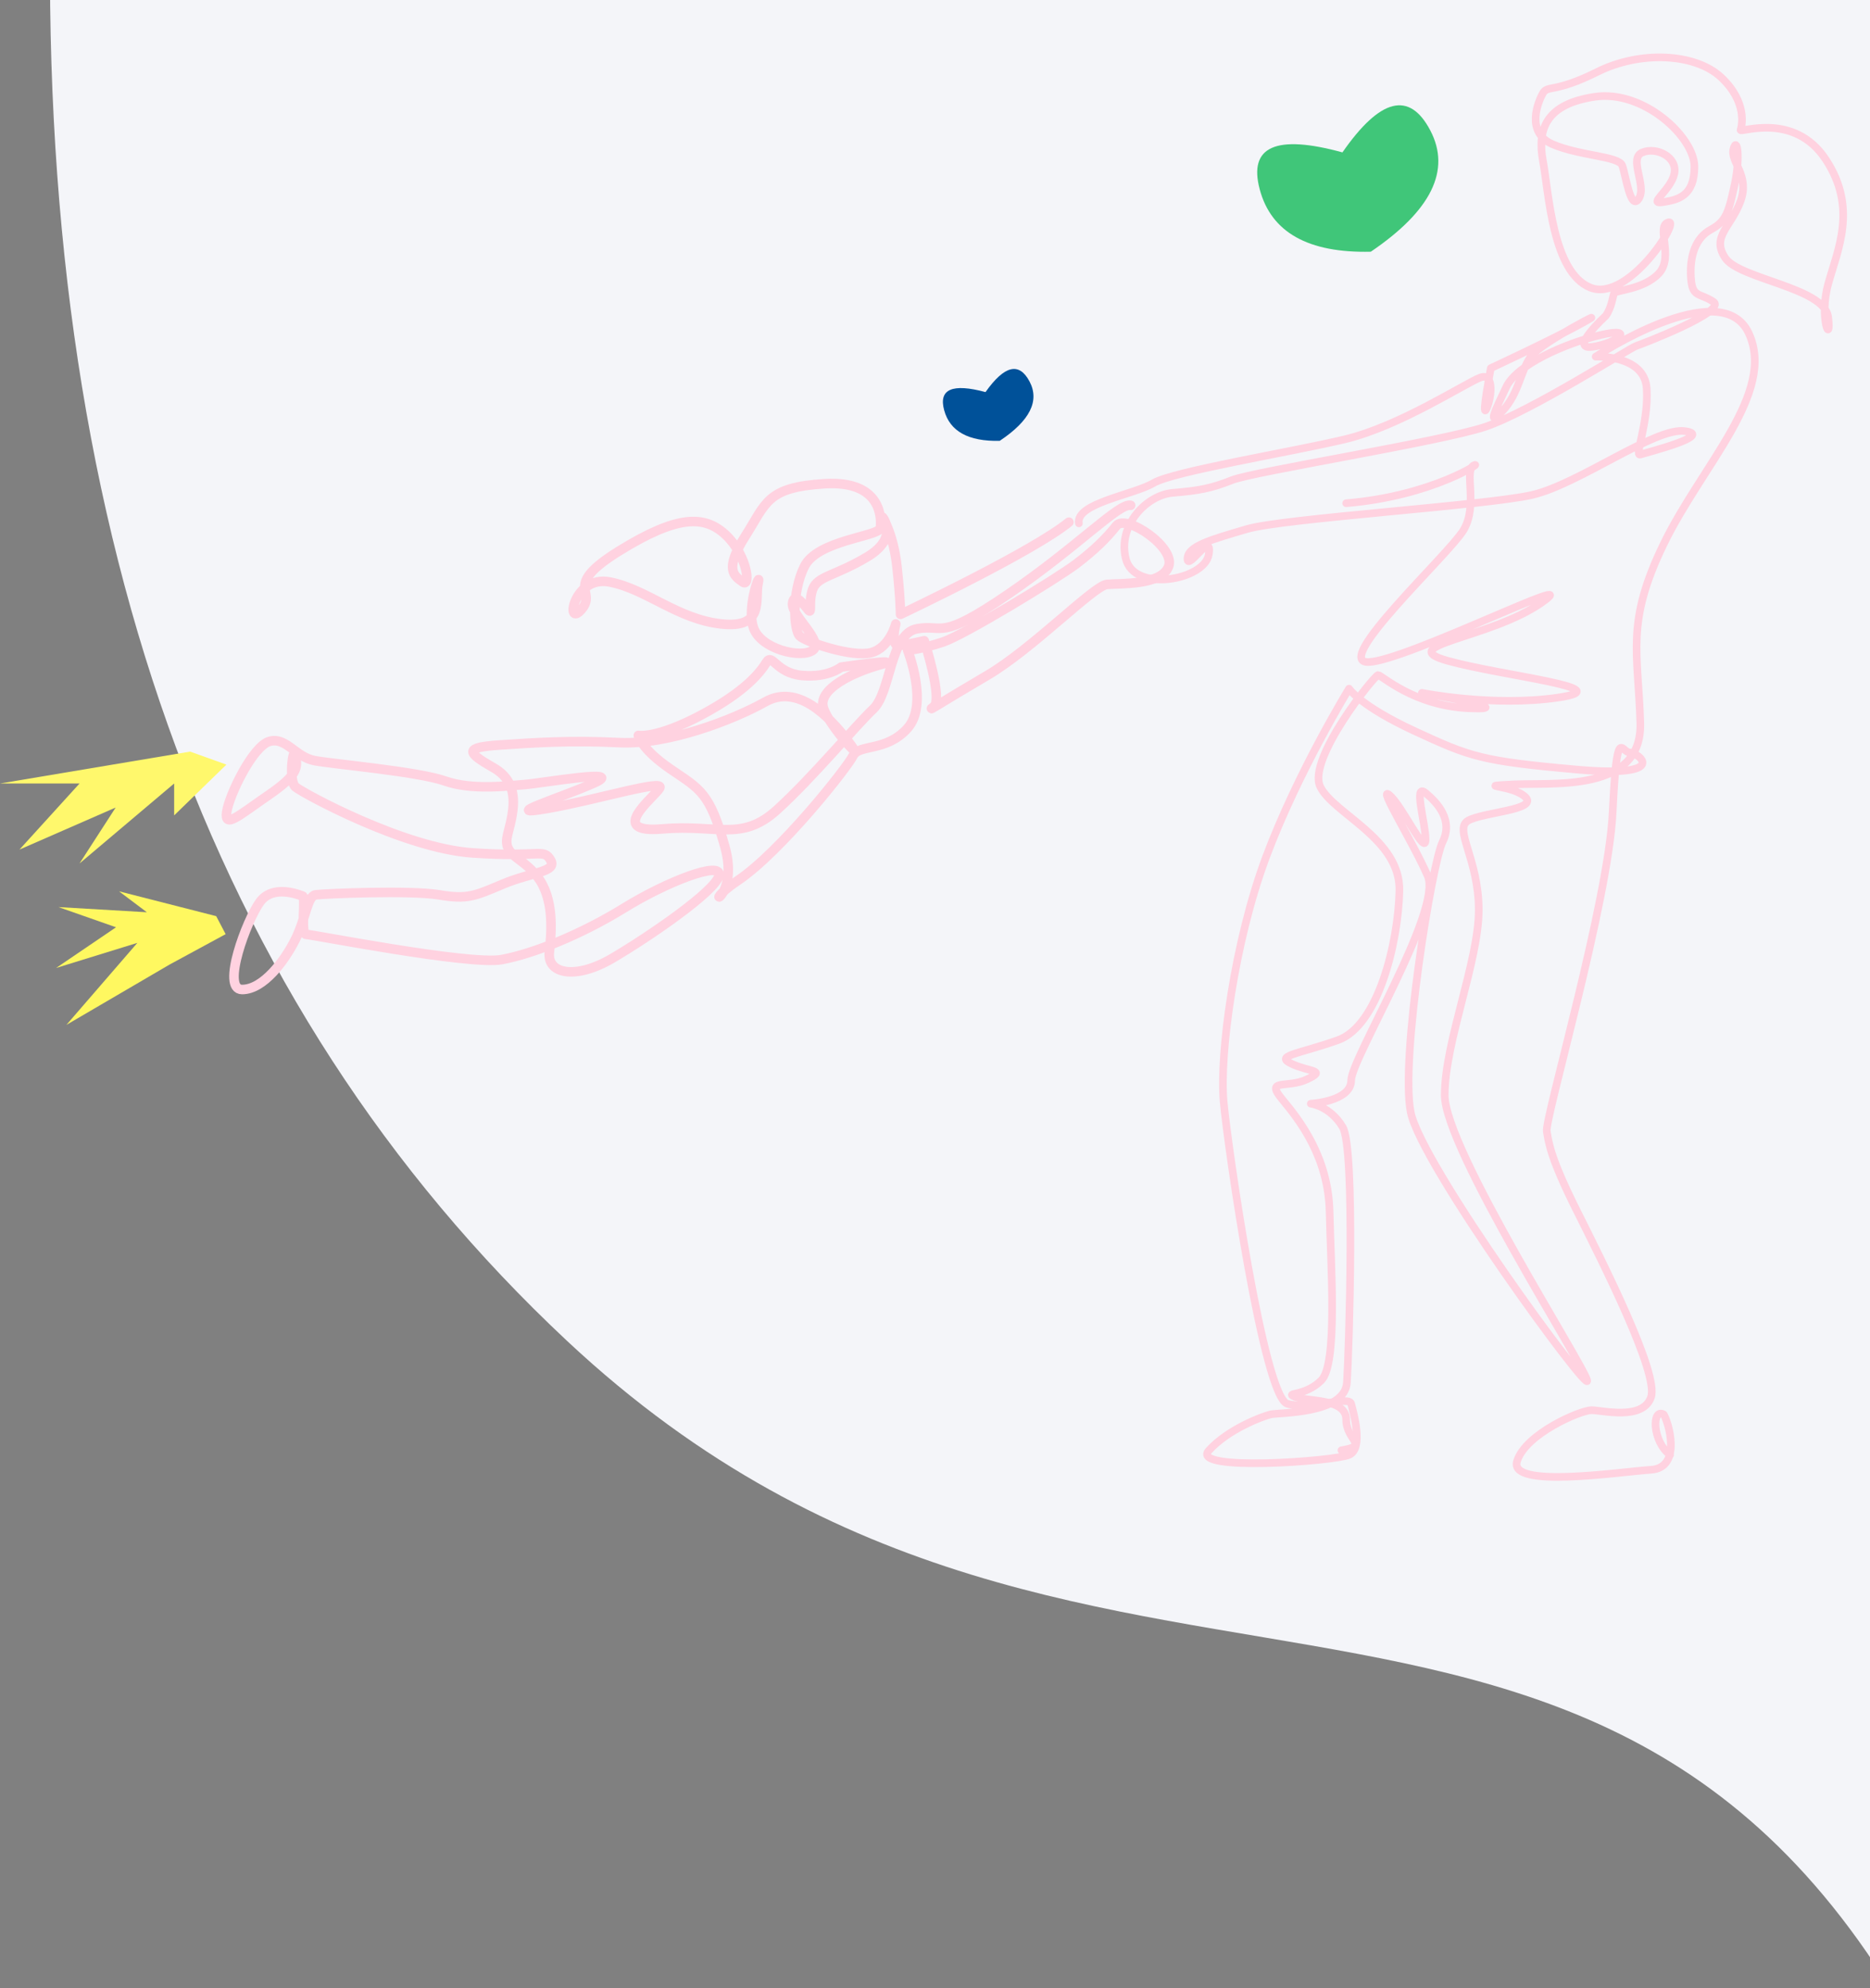
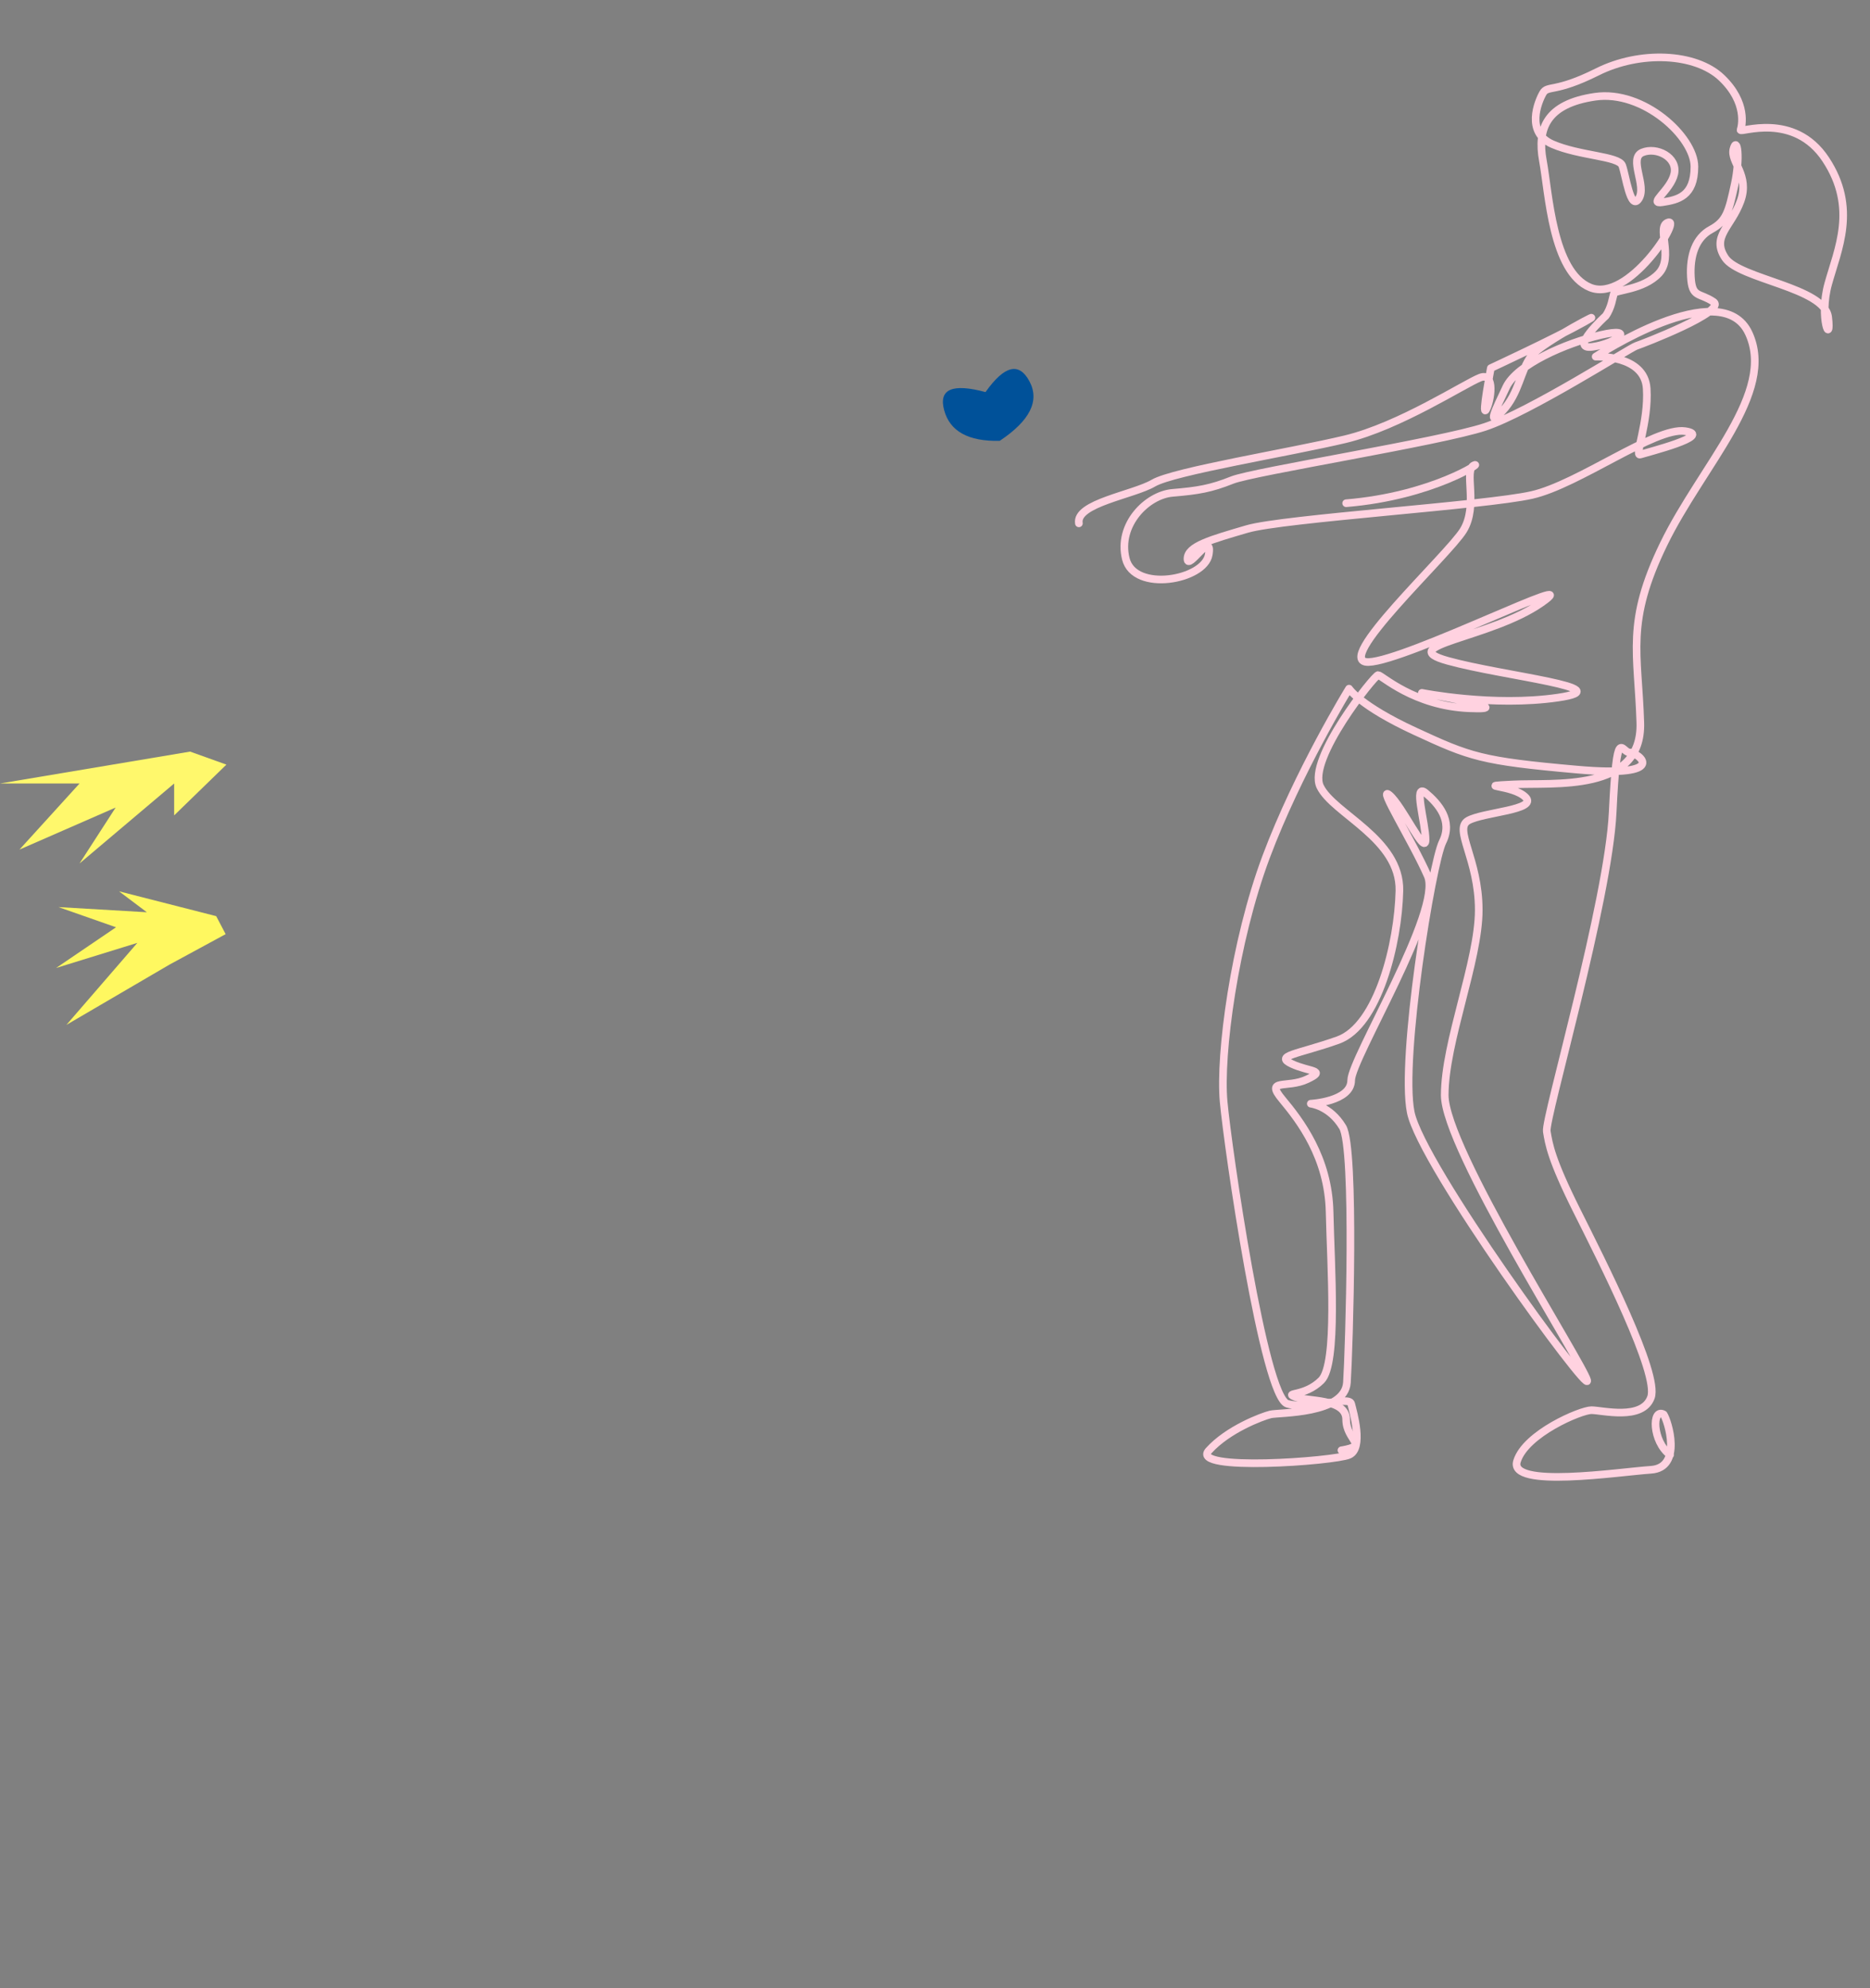
<svg xmlns="http://www.w3.org/2000/svg" width="490px" height="521px" viewBox="0 0 490 521" version="1.1">
  <rect x="0" y="0" width="490" height="521" fill="#808080" stroke="none" />
  <title>Artboard</title>
  <g id="Artboard" stroke="none" stroke-width="1" fill="none" fill-rule="evenodd">
    <g id="ILUST1" transform="translate(0, -115.522)">
-       <path d="M48.008,41.758 C26.56,205.485 58.115,336.21 142.673,433.935 C269.51,580.521 427.285,478.303 488.053,687.319 C528.565,826.663 658.375,725.061 877.481,382.514 L630.608,41.758 L48.008,41.758 Z" id="Path-6" fill="#F4F5F9" fill-rule="nonzero" transform="translate(459.49, 394.758) rotate(-6) translate(-459.49, -394.758) " />
-       <path d="M351.761,155.458 C334.305,150.665 327.081,153.899 330.092,165.162 C333.102,176.425 342.804,181.866 359.197,181.486 C375.05,170.725 380.248,160.136 374.791,149.719 C369.334,139.301 361.657,141.215 351.761,155.458 Z" id="Path-11" fill="#40C679" fill-rule="nonzero" />
      <path d="M258.238,218.272 C249.51,215.919 245.898,217.506 247.403,223.035 C248.908,228.564 253.759,231.235 261.956,231.049 C269.883,225.766 272.481,220.568 269.753,215.454 C267.024,210.34 263.186,211.279 258.238,218.272 Z" id="Path-11-Copy" fill="#005199" fill-rule="nonzero" />
      <polygon id="Path-2" fill="#FFF860" fill-rule="nonzero" points="56.65 355.603 31.196 349.1 38.482 354.583 15.323 353.23 30.403 358.522 14.701 369.188 35.99 362.608 17.404 384.099 44.423 368.296 59.126 360.323" />
      <polygon id="Path-3" fill="#FFF86C" fill-rule="nonzero" transform="translate(29.662, 327.141) rotate(-360) translate(-29.662, -327.141) " points="49.817 312.485 59.325 315.894 45.634 329.202 45.634 320.843 20.841 341.798 30.31 327.141 5.106 338.159 20.841 320.843 0 320.843" />
      <path d="M352.739,247.393 C375.37,245.529 389.01,236.21 386.22,237.453 C383.43,238.696 387.46,248.013 383.43,254.536 C379.4,261.06 348.71,289.326 358.629,289.016 C368.55,288.705 417.22,264.167 403.89,273.484 C390.56,282.803 364.83,284.667 379.4,288.705 C393.97,292.744 425.28,295.849 408.231,298.333 C391.18,300.819 372.579,297.092 372.579,297.092 C372.579,297.092 399.55,301.75 384.98,301.129 C370.41,300.509 362.04,292.432 361.11,292.432 C360.181,292.432 342.509,314.487 345.92,321.63 C349.33,328.774 366.999,335.297 366.689,348.965 C366.38,362.633 361.11,384.376 350.569,388.103 C340.03,391.831 333.829,392.14 338.48,394.314 C343.129,396.489 347.779,395.868 342.509,398.354 C337.239,400.838 331.35,398.042 335.999,403.634 C340.651,409.225 348.09,418.854 348.399,433.143 C348.71,447.43 350.569,472.901 346.229,477.25 C341.889,481.599 336.31,480.355 339.41,481.599 C342.509,482.842 352.739,481.91 352.739,487.5 C352.739,493.091 358.94,494.335 351.501,495.576" id="Stroke-1" stroke="#FFD2E0" stroke-width="2" stroke-linecap="round" stroke-linejoin="round" />
-       <path d="M280.09,252.36 C275.461,256.131 265.099,261.853 255.58,266.782 C245.278,272.116 235.961,276.522 235.961,276.522 C235.961,276.522 235.961,272.438 235.027,263.957 C234.095,255.478 231.297,251.08 231.297,251.08 C231.297,251.08 235.649,256.419 227.257,261.445 C218.863,266.471 214.201,266.471 212.957,269.926 C211.713,273.38 212.957,276.836 211.713,275.266 C210.471,273.695 207.983,270.553 207.673,273.695 C207.363,276.836 216.065,283.745 212.957,285.944 C209.849,288.143 199.279,285.63 197.414,279.976 C195.549,274.322 199.59,264.272 198.658,268.354 C197.725,272.438 200.523,280.291 189.02,279.035 C177.52,277.777 169.436,269.926 159.8,268.041 C150.164,266.156 147.988,280.291 152.34,275.266 C156.692,270.24 147.056,269.298 162.288,259.875 C177.52,250.452 184.668,250.452 190.265,255.79 C195.861,261.132 196.792,269.611 194.617,268.041 C192.441,266.471 189.643,264.901 195.238,256.106 C200.834,247.311 200.834,243.227 216.065,242.285 C231.297,241.344 230.987,251.708 230.677,253.907 C230.365,256.106 214.201,257.048 210.781,263.957 C207.363,270.868 207.983,280.605 209.537,282.175 C211.093,283.745 223.215,287.829 228.189,286.572 C233.163,285.317 234.717,279.035 234.717,279.035 C234.717,279.035 233.163,285.002 235.649,284.689 C238.137,284.373 242.178,283.431 242.178,283.431 C242.178,283.431 247.151,298.823 244.665,300.706 C242.178,302.591 246.841,299.451 258.653,292.54 C270.466,285.63 286.63,268.983 290.05,268.67 C293.47,268.354 304.35,268.983 306.214,263.957 C308.08,258.933 295.024,250.138 292.536,253.279 C290.05,256.419 286.942,259.56 281.968,263.33 C276.994,267.099 252.747,281.861 247.151,283.745 C241.555,285.63 237.825,285.944 237.825,285.944 C237.825,285.944 243.421,300.058 237.825,306.34 C232.229,312.621 225.081,310.444 223.527,313.584 C221.973,316.725 204.565,338.712 193.373,346.25 C182.182,353.788 193.995,351.904 189.954,337.455 C187.97,330.364 186.361,326.602 184.318,323.978 C182.198,321.256 179.611,319.759 175.654,317.04 C167.882,311.7 167.262,308.246 167.262,308.246 C167.262,308.246 171.924,309.187 183.736,302.905 C195.549,296.624 199.279,291.598 200.834,289.086 C202.389,286.572 203.32,291.912 210.159,292.54 C216.999,293.168 220.417,290.341 220.417,290.341 C220.417,290.341 237.515,287.829 230.677,289.713 C223.837,291.598 214.201,295.996 215.755,301.021 C217.309,306.047 227.567,316.725 222.283,309.816 C216.999,302.905 208.917,294.739 200.523,299.451 C192.131,304.162 175.032,310.758 162.288,310.129 C149.542,309.501 140.216,310.129 130.892,310.758 C121.565,311.386 122.188,312.643 129.336,316.725 C136.485,320.809 134.621,328.032 133.067,334.001 C131.512,339.969 136.485,339.654 140.837,345.308 C145.19,350.962 144.568,359.442 143.948,365.096 C143.326,370.749 150.785,372.32 160.422,366.667 C170.058,361.012 187.466,349.077 188.399,344.993 C189.332,340.91 174.722,346.565 163.53,353.474 C152.34,360.384 139.906,365.41 131.512,366.98 C123.119,368.55 81.775,360.384 80.221,360.384 C78.667,360.384 80.221,350.647 79.289,350.334 C78.357,350.019 71.517,347.192 68.097,351.904 C64.679,356.615 57.839,374.833 63.435,374.833 C69.03,374.833 74.625,367.295 77.423,361.641 C80.221,355.986 80.531,350.334 82.707,350.019 C84.884,349.705 107.577,348.763 115.037,350.019 C122.497,351.276 124.363,350.334 131.824,347.192 C139.284,344.051 146.122,344.051 144.258,340.91 C142.392,337.77 141.772,340.282 123.741,339.026 C105.711,337.77 79.289,323.322 77.423,321.751 C75.559,320.181 76.801,310.444 77.423,313.584 C78.045,316.725 78.045,318.611 70.273,323.95 C62.502,329.289 58.772,332.744 59.393,328.347 C60.014,323.95 66.233,311.071 70.585,309.816 C74.936,308.559 77.423,313.898 82.397,314.84 C87.371,315.784 109.441,317.667 116.591,320.181 C123.741,322.693 133.067,321.436 137.419,321.122 C141.772,320.809 164.774,316.725 155.448,320.809 C146.122,324.891 130.58,329.604 143.326,327.405 C156.07,325.207 174.41,319.553 172.856,322.064 C171.302,324.578 158.868,334.001 173.478,332.744 C188.089,331.488 194.307,336.2 203.631,327.719 C212.957,319.239 224.149,305.732 228.811,301.334 C233.473,296.937 233.163,281.546 240.313,280.291 C247.463,279.035 245.908,283.745 264.25,271.181 C282.59,258.618 293.158,247.311 296.268,247.939" id="Stroke-3" stroke="#FFD2E0" stroke-width="2.5" stroke-linecap="round" stroke-linejoin="round" />
      <path d="M437.616,496.782 C432.902,493.256 432.805,484.412 435.945,486.186 C437.059,487.859 440.959,500.13 432.602,500.687 C424.246,501.245 395.278,505.708 397.505,498.457 C399.734,491.207 414.218,485.071 417.003,485.071 C419.789,485.071 430.374,487.859 432.602,481.723 C434.831,475.588 419.789,446.027 413.104,432.641 C406.419,419.255 405.862,415.35 405.305,412.004 C404.748,408.658 421.46,351.766 422.574,328.341 C423.689,304.914 424.803,312.724 427.031,312.724 C429.26,312.724 438.173,319.417 413.104,317.185 C388.036,314.955 385.25,313.839 370.766,307.147 C356.281,300.453 353.497,295.991 353.497,295.991 C353.497,295.991 340.127,317.743 331.769,340.054 C323.413,362.364 319.514,391.925 320.628,404.196 C321.742,416.466 331.212,481.723 337.34,483.396 C343.469,485.071 353.497,481.165 354.054,483.396 C354.611,485.628 357.396,495.109 353.497,496.782 C349.597,498.457 311.714,501.245 316.728,495.667 C321.742,490.089 330.655,486.743 332.883,486.186 C335.113,485.628 352.381,486.186 352.938,477.82 C353.497,469.452 355.168,416.466 351.824,410.888 C348.482,405.311 343.469,404.753 343.469,404.753 C343.469,404.753 354.054,404.196 354.054,398.618 C354.054,393.04 378.008,353.998 374.108,345.073 C370.208,336.149 360.738,321.09 364.081,323.878 C367.423,326.668 373.551,340.054 373.551,335.592 C373.551,331.129 370.208,320.533 373.551,323.321 C376.894,326.111 380.793,330.571 378.008,336.149 C375.223,341.727 366.867,393.04 369.652,406.983 C372.437,420.928 417.003,481.723 415.889,477.261 C414.775,472.8 378.565,416.466 378.565,402.523 C378.565,388.579 387.478,367.384 387.478,353.998 C387.478,340.612 380.793,332.803 384.693,330.571 C388.593,328.341 403.077,327.783 399.734,324.436 C396.392,321.09 385.808,321.648 396.392,321.09 C406.976,320.533 430.374,323.321 429.816,304.914 C429.26,286.509 425.917,278.701 435.945,258.064 C445.972,237.427 465.47,218.463 458.228,202.846 C450.987,187.23 418.118,208.982 418.118,208.982 C418.118,208.982 430.931,208.424 431.488,217.348 C432.045,226.271 428.146,235.195 429.816,234.637 C431.488,234.08 449.315,229.619 441.516,228.502 C433.717,227.387 413.662,242.445 401.405,245.235 C389.149,248.023 336.227,251.371 326.757,254.159 C317.285,256.949 311.157,258.621 311.157,261.967 C311.157,265.315 317.842,254.159 316.728,260.852 C315.614,267.545 297.23,270.893 295.002,261.967 C292.774,253.044 300.573,245.235 307.259,244.678 C313.943,244.12 317.285,243.562 322.856,241.331 C328.428,239.1 377.451,231.292 389.149,227.387 C400.849,223.483 427.031,206.75 428.702,206.192 C430.374,205.634 452.678,197.086 448.956,194.601 C445.234,192.117 443.373,193.67 443.063,188.079 C442.753,182.491 444.303,177.832 448.336,175.659 C452.368,173.486 452.988,171 454.539,163.858 C456.089,156.715 455.159,151.126 454.228,154.541 C453.298,157.958 458.571,161.374 456.089,168.205 C453.608,175.037 448.336,177.522 452.058,183.112 C455.78,188.701 478.112,190.875 479.042,198.638 C479.973,206.403 476.561,198.95 479.042,189.943 C481.524,180.938 486.796,170.069 478.422,157.336 C470.047,144.605 455.78,150.505 456.089,149.574 C456.4,148.641 457.95,142.431 451.126,135.91 C444.303,129.389 429.725,128.767 418.56,134.357 C407.394,139.946 405.533,137.772 404.292,139.946 C403.051,142.121 399.639,150.194 406.773,153.3 C413.907,156.405 424.142,156.405 425.073,158.889 C426.003,161.374 427.244,171 429.415,167.584 C431.587,164.169 426.623,157.026 430.346,155.474 C434.068,153.921 439.651,156.715 438.721,161.062 C437.789,165.412 431.587,169.138 435.619,168.515 C439.651,167.896 443.993,166.964 443.993,159.2 C443.993,151.436 430.655,139.015 417.939,140.879 C405.222,142.741 402.741,149.262 404.292,157.648 C405.843,166.032 406.773,186.838 416.699,190.875 C426.623,194.913 440.581,172.864 437.169,173.796 C433.757,174.727 438.721,182.8 434.688,187.148 C430.655,191.496 423.212,191.496 422.901,192.427 C422.592,193.36 422.281,196.155 420.73,198.327 C420.73,198.327 410.805,207.334 417.318,206.403 C423.832,205.47 428.795,201.122 419.49,203.298 C410.185,205.47 397.468,211.06 394.677,216.96 C391.885,222.86 389.404,227.829 393.746,223.172 C398.089,218.513 398.399,212.613 401.19,208.886 C403.982,205.16 422.901,195.534 415.148,199.881 C407.394,204.229 390.644,211.991 390.644,211.991 C390.644,211.991 388.163,225.034 389.404,222.86 C390.644,220.686 391.885,212.922 387.853,214.477 C383.821,216.029 366.761,227.207 352.494,230.624 C338.226,234.041 307.52,239.008 302.248,242.115 C296.973,245.219 281.775,247.393 282.707,252.672" id="Stroke-5" stroke="#FFD2E0" stroke-width="2" stroke-linecap="round" stroke-linejoin="round" />
    </g>
  </g>
</svg>